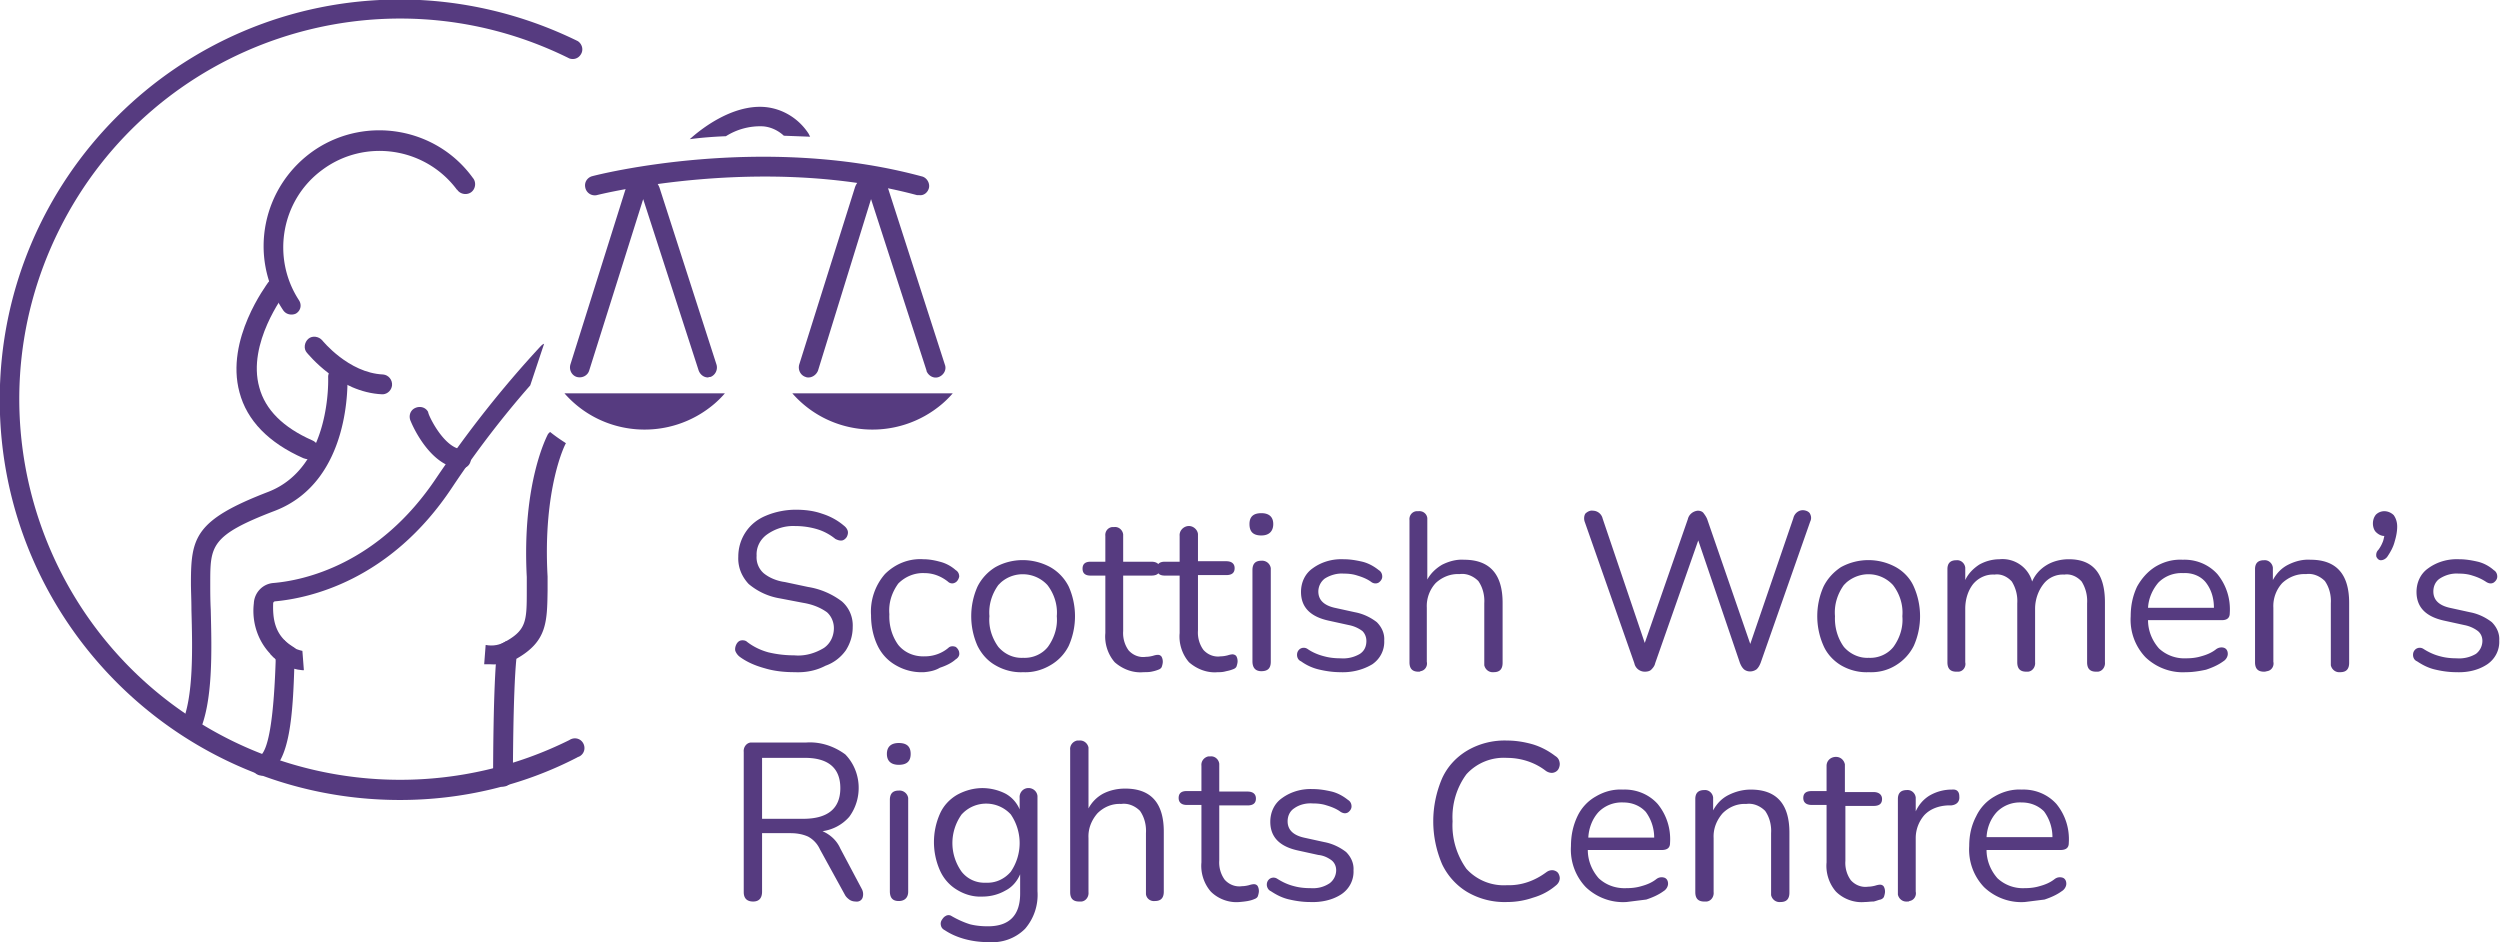
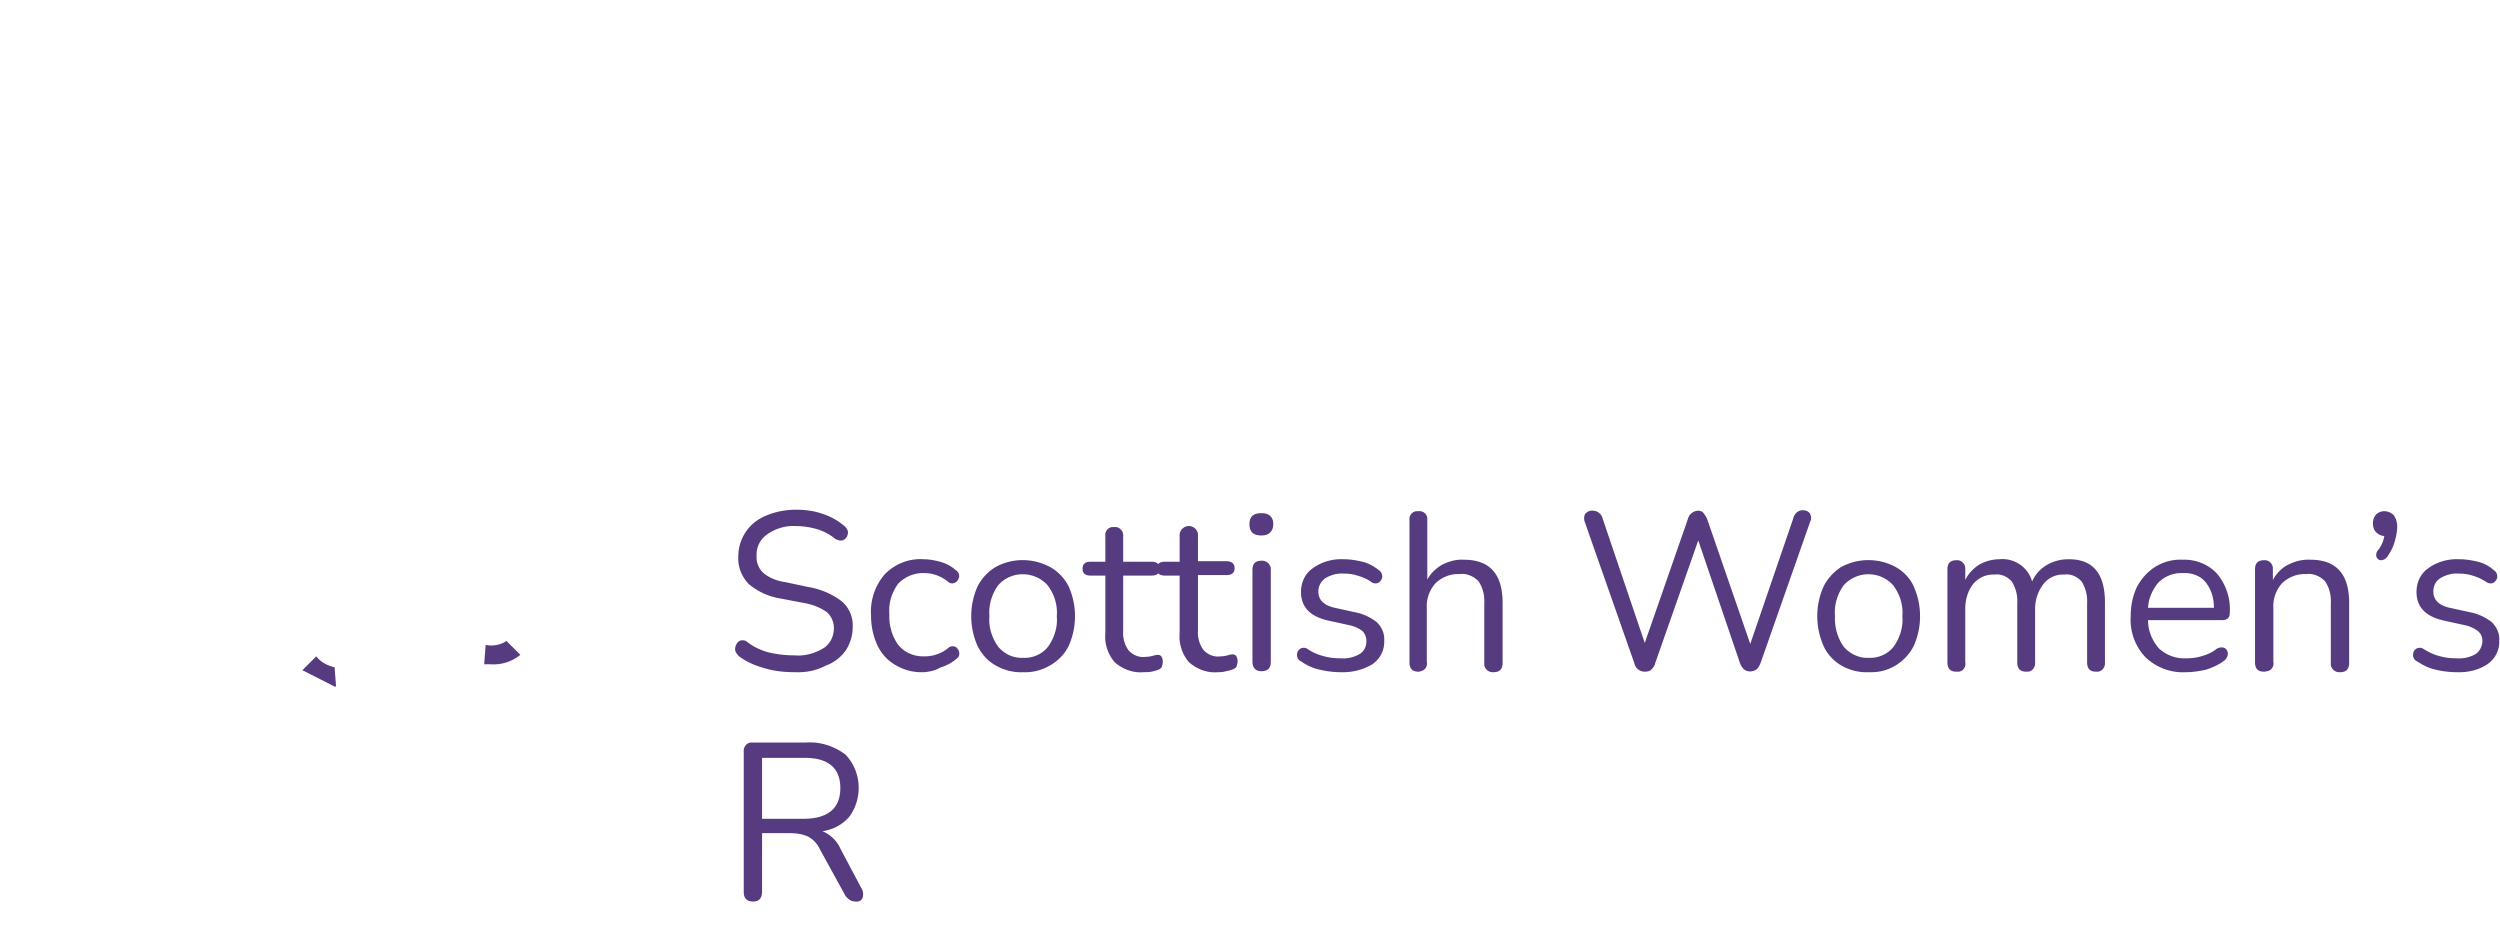
<svg xmlns="http://www.w3.org/2000/svg" viewBox="0 0 504.7 190.2" fill="#563b80">
  <path d="M160.446 135.7c-2.1 0-4.1-.2-6.1-.8-1.8-.5-3.5-1.2-5-2.3a2.73 2.73 0 0 1-.9-1.2c-.1-.4 0-.9.2-1.3s.5-.7.9-.8c.5-.1 1 0 1.3.3 1.3 1 2.8 1.7 4.3 2.1 1.7.4 3.4.6 5.2.6 2.1.2 4.2-.4 6-1.5 1.3-.9 2-2.4 2-4 0-1.2-.5-2.4-1.4-3.2-1.4-1-3-1.6-4.8-1.9l-4.7-.9c-2.4-.4-4.5-1.4-6.3-2.9-1.4-1.5-2.2-3.4-2.1-5.5 0-1.8.5-3.5 1.5-5s2.4-2.6 4.1-3.3c1.9-.8 4-1.2 6-1.2 1.8 0 3.6.2 5.3.8 1.6.5 3.1 1.3 4.4 2.4.4.3.7.7.8 1.1s0 .8-.2 1.2c-.2.3-.5.6-.9.7-.5.1-1-.1-1.4-.3-1.1-.9-2.4-1.6-3.8-2a15.4 15.4 0 0 0-4.3-.6c-2-.1-4 .5-5.7 1.7-1.4 1-2.2 2.6-2.1 4.3a4.27 4.27 0 0 0 1.4 3.5c1.2 1 2.8 1.6 4.3 1.8l4.7 1c2.5.4 4.8 1.4 6.8 2.9 1.5 1.3 2.3 3.2 2.2 5.2 0 1.7-.5 3.3-1.4 4.7-1 1.4-2.4 2.5-4.1 3.1-1.9 1-4 1.4-6.2 1.3m26.1 0a10.29 10.29 0 0 1-5.7-1.4c-1.6-.9-2.9-2.3-3.7-4-.9-1.9-1.3-4-1.3-6.1-.2-3 .8-6 2.8-8.3 2.1-2.1 4.9-3.2 7.8-3 1.1 0 2.2.2 3.3.5 1.2.3 2.3.9 3.2 1.7.5.3.7.8.7 1.3-.1.5-.4 1-.8 1.2-.5.3-1.1.2-1.5-.2-1.4-1.1-3-1.7-4.7-1.7-2-.1-3.9.7-5.3 2.1-1.3 1.8-2 3.9-1.8 6.2-.1 2.2.5 4.4 1.8 6.2 1.3 1.6 3.3 2.4 5.4 2.3 1.7 0 3.4-.6 4.7-1.7.4-.4 1-.4 1.5-.2.4.3.7.8.7 1.2.1.5-.2 1-.7 1.3-.9.8-2 1.3-3.2 1.7-1 .6-2.1.8-3.2.9m20 0c-1.9.1-3.9-.4-5.6-1.4-1.6-.9-2.8-2.3-3.6-3.9-1.7-3.8-1.7-8.2 0-12a9.68 9.68 0 0 1 3.6-3.9c3.4-1.9 7.6-1.9 11.1 0a9.27 9.27 0 0 1 3.7 3.9c1.7 3.8 1.7 8.2 0 12a9.27 9.27 0 0 1-3.7 3.9c-1.7 1-3.6 1.5-5.5 1.4m0-2.9c1.9.1 3.8-.7 5-2.2 1.3-1.8 2-4 1.8-6.2.2-2.2-.5-4.5-1.9-6.3-2.5-2.7-6.7-2.9-9.4-.5l-.5.5c-1.3 1.8-2 4-1.8 6.3-.2 2.2.5 4.4 1.8 6.2 1.3 1.5 3.1 2.3 5 2.2m24.3 2.9c-2.1.2-4.2-.6-5.8-2-1.4-1.6-2.1-3.8-1.9-5.9v-11.6h-3c-1.1 0-1.6-.5-1.6-1.4s.5-1.4 1.6-1.4h3v-5.2c-.1-.9.5-1.7 1.4-1.8h.4c.9-.1 1.7.6 1.8 1.5h0v.3 5.2h5.7c1.1 0 1.7.5 1.7 1.4s-.5 1.4-1.7 1.4h-5.7v11.2c-.1 1.4.3 2.8 1.1 3.9.9 1 2.2 1.5 3.5 1.3.5 0 1-.1 1.4-.2.3-.1.7-.2 1-.2s.5.1.7.3c.2.3.3.7.3 1.1 0 .3-.1.7-.2 1s-.4.5-.7.6c-.5.2-.9.3-1.4.4s-1.1.1-1.6.1" />
  <path d="M245.846 135.7c-2.1.2-4.2-.6-5.8-2-1.4-1.6-2.1-3.8-1.9-5.9v-11.6h-3c-1.1 0-1.6-.5-1.6-1.4s.5-1.4 1.6-1.4h3v-5.2c-.1-1 .7-1.9 1.7-2s1.9.7 2 1.6v.3 5.2h5.7c1.1 0 1.7.5 1.7 1.4s-.5 1.4-1.7 1.4h-5.7v11.2c-.1 1.4.3 2.8 1.1 3.9.9 1 2.2 1.5 3.5 1.3.5 0 1-.1 1.4-.2.3-.1.7-.2 1-.2a1.08 1.08 0 0 1 .7.3c.2.3.3.7.3 1.1 0 .3-.1.7-.2 1s-.4.5-.7.6c-.5.2-.9.3-1.4.4-.7.2-1.2.2-1.7.2m8.8-27.6c-1.7 0-2.4-.8-2.4-2.3s.8-2.2 2.4-2.2 2.4.8 2.4 2.2-.8 2.3-2.4 2.3m0 27.4c-1.2 0-1.8-.7-1.8-2v-18.4c0-1.3.6-1.9 1.8-1.9a1.77 1.77 0 0 1 1.9 1.5v.4 18.5c0 1.3-.6 1.9-1.9 1.9m15.9.2c-1.4 0-2.8-.2-4.1-.5-1.4-.3-2.7-.9-3.8-1.7-.5-.2-.8-.7-.8-1.3 0-.5.2-.9.6-1.2a1.36 1.36 0 0 1 1.5 0c1 .7 2.2 1.2 3.4 1.5 1.1.3 2.2.4 3.3.4a6.63 6.63 0 0 0 3.9-.9c.9-.6 1.3-1.5 1.3-2.6 0-.8-.3-1.5-.8-2-.8-.6-1.7-1-2.7-1.2l-4.1-.9c-3.7-.8-5.6-2.7-5.6-5.8 0-1.9.8-3.7 2.4-4.8 1.8-1.3 4-1.9 6.2-1.8 1.3 0 2.5.2 3.8.5 1.2.3 2.3.9 3.3 1.7.5.3.7.8.7 1.3s-.3.9-.7 1.2c-.5.3-1.1.2-1.5-.1-.8-.6-1.8-1-2.8-1.3-.9-.3-1.8-.4-2.8-.4-1.3-.1-2.7.3-3.8 1a3.32 3.32 0 0 0-1.3 2.6c0 1.7 1.1 2.8 3.3 3.3l4.1.9c1.6.3 3.1 1 4.4 2 1 1 1.6 2.3 1.5 3.7.1 1.9-.8 3.7-2.4 4.8-2 1.2-4.3 1.7-6.5 1.6m15.8-.1c-1.2 0-1.8-.6-1.8-1.9V105c-.1-.9.5-1.7 1.4-1.8h.4c.9-.1 1.7.5 1.8 1.4v.4 12c.7-1.3 1.8-2.3 3-3 1.4-.7 2.9-1.1 4.4-1 5.2 0 7.8 2.9 7.8 8.7v12.1c0 1.3-.6 1.9-1.8 1.9-.9.1-1.7-.5-1.9-1.4v-.5-12c.1-1.6-.3-3.2-1.2-4.5-1-1-2.4-1.6-3.8-1.4-1.8-.1-3.5.6-4.8 1.8-1.2 1.3-1.9 3.1-1.8 5v10.9c.2.9-.4 1.8-1.3 1.9 0 .1-.2.1-.4.1m45.7 0c-1 0-1.9-.7-2.1-1.7l-10-28.5c-.2-.5-.2-1.2.1-1.7.4-.4 1-.7 1.5-.6 1 0 1.8.7 2 1.6l8.5 25.1 8.7-25c.2-.9 1-1.6 2-1.7.4 0 .8.1 1.1.4.3.4.6.8.8 1.3l8.7 25.2 8.7-25.4c.2-.9 1-1.6 1.9-1.6.5 0 1.1.2 1.4.6.3.5.4 1.1.1 1.7l-10 28.5c-.2.5-.4.9-.8 1.3-.8.6-1.9.6-2.6 0-.4-.4-.6-.8-.8-1.3l-8.4-24.7-8.7 24.8c-.1.5-.4.9-.8 1.3-.3.3-.8.4-1.3.4m45.2.1c-1.9.1-3.9-.4-5.6-1.4-1.5-.9-2.8-2.3-3.5-3.9-1.7-3.8-1.7-8.2 0-12 .8-1.6 2-2.9 3.5-3.9a11.52 11.52 0 0 1 11.1 0c1.6.9 2.9 2.3 3.6 3.9 1.7 3.8 1.7 8.2 0 12a9.68 9.68 0 0 1-3.6 3.9c-1.6 1-3.5 1.5-5.5 1.4m0-2.9c1.9.1 3.8-.7 5-2.2 1.3-1.8 2-4 1.8-6.2.2-2.2-.5-4.5-1.9-6.3-2.5-2.7-6.6-2.9-9.4-.5l-.5.5c-1.3 1.8-2 4-1.8 6.3-.1 2.2.5 4.4 1.8 6.2 1.3 1.5 3.2 2.3 5 2.2m17.7 2.8c-1.2 0-1.8-.6-1.8-1.9v-18.8c0-1.2.6-1.8 1.8-1.8.9-.1 1.7.6 1.8 1.5v.3 2.2c.6-1.3 1.6-2.3 2.8-3.1a8.39 8.39 0 0 1 4.1-1.1c3-.3 5.8 1.6 6.6 4.5.6-1.4 1.6-2.5 2.9-3.3s2.9-1.2 4.5-1.2c4.9 0 7.3 2.9 7.3 8.7v12.1c.1.9-.5 1.8-1.4 1.9h-.4c-1.2 0-1.8-.6-1.8-1.9v-11.9c.1-1.6-.3-3.1-1.1-4.4-.9-1-2.2-1.6-3.5-1.4-1.6-.1-3.2.6-4.2 1.9-1.1 1.4-1.7 3.2-1.7 5v10.8c.1.9-.5 1.8-1.4 1.9h-.4c-1.2 0-1.8-.6-1.8-1.9v-11.9c.1-1.6-.3-3.1-1.1-4.4-.9-1-2.2-1.6-3.5-1.4-1.6-.1-3.2.6-4.3 1.9-1.1 1.4-1.6 3.2-1.6 5v10.8c.2.9-.4 1.8-1.3 1.9h-.5m46.4.1c-3 .2-6-.9-8.2-3-2.1-2.2-3.2-5.2-3-8.3 0-2.1.4-4.1 1.3-6 .9-1.6 2.1-3 3.7-4 1.7-1 3.5-1.5 5.5-1.4 2.6-.1 5.2.9 7 2.9 1.8 2.2 2.7 5 2.5 7.9 0 .9-.5 1.4-1.6 1.4h-14.9c0 2.1.8 4.1 2.2 5.7a7.52 7.52 0 0 0 5.5 2c1 0 2-.1 3-.4 1.1-.3 2.1-.7 3-1.4.5-.4 1.2-.5 1.7-.3s.7.7.7 1.2c0 .6-.4 1.2-.9 1.5-1.1.8-2.3 1.3-3.5 1.7-1.4.3-2.7.5-4 .5m-.6-20c-1.9-.1-3.7.6-5 1.9-1.2 1.4-2 3.2-2.1 5.1h13.3c0-1.9-.5-3.7-1.7-5.2-1.1-1.3-2.8-1.9-4.5-1.8m16.3 19.9c-1.2 0-1.8-.6-1.8-1.9v-18.8c0-1.2.6-1.8 1.8-1.8.9-.1 1.7.6 1.8 1.5v.3 2.2c.7-1.3 1.7-2.4 3.1-3.1s2.9-1.1 4.5-1c5.2 0 7.8 2.9 7.8 8.7v12.1c0 1.3-.6 1.9-1.8 1.9-.9.1-1.7-.5-1.9-1.4v-.5-12c.1-1.6-.3-3.2-1.2-4.5-1-1-2.4-1.6-3.8-1.4-1.8-.1-3.5.6-4.8 1.8-1.2 1.3-1.9 3.1-1.8 5v10.9c.2.9-.4 1.8-1.3 1.9-.3.1-.5.1-.6.1m24.9-23.2c-.3.4-.8.7-1.3.7-.4 0-.7-.3-.9-.7-.1-.5 0-1 .4-1.4.3-.4.6-.9.8-1.4.2-.4.3-.9.4-1.4-.6 0-1.2-.3-1.7-.8-.4-.4-.6-1.1-.6-1.7 0-.7.2-1.3.6-1.8.4-.4 1-.7 1.7-.7s1.4.3 1.9.8c.5.7.7 1.5.7 2.3 0 1-.2 2-.5 3-.3 1.2-.9 2.2-1.5 3.1m13.9 23.3c-1.4 0-2.8-.2-4.1-.5-1.4-.3-2.6-.9-3.8-1.7-.5-.2-.8-.7-.8-1.3 0-.5.2-.9.6-1.2a1.36 1.36 0 0 1 1.5 0c1.1.7 2.2 1.2 3.4 1.5 1.1.3 2.2.4 3.3.4a6.63 6.63 0 0 0 3.9-.9 3.32 3.32 0 0 0 1.3-2.6c0-.8-.3-1.5-.9-2-.8-.6-1.7-1-2.7-1.2l-4.1-.9c-3.7-.8-5.6-2.7-5.6-5.8 0-1.9.8-3.7 2.4-4.8 1.8-1.3 4-1.9 6.2-1.8 1.3 0 2.5.2 3.8.5 1.2.3 2.3.9 3.2 1.7.5.3.7.8.7 1.3s-.3.9-.7 1.2c-.5.3-1 .2-1.5-.1-.9-.6-1.8-1-2.8-1.3-.9-.3-1.8-.4-2.8-.4-1.4-.1-2.7.3-3.8 1-.9.6-1.3 1.6-1.3 2.6 0 1.7 1.1 2.8 3.3 3.3l4.1.9c1.6.3 3.1 1 4.4 2 1 1 1.6 2.3 1.5 3.7.1 1.9-.8 3.7-2.4 4.8-1.8 1.2-4 1.7-6.3 1.6m-343.8 46.3c-1.2 0-1.9-.6-1.9-1.9v-28.3c-.1-.9.5-1.8 1.4-1.9h.5 10.7c2.8-.2 5.6.7 7.9 2.4 3.3 3.4 3.6 8.8.8 12.6-1.4 1.6-3.3 2.6-5.4 2.9 1.6.7 2.9 1.9 3.6 3.5l4.3 8.1a2.25 2.25 0 0 1 .2 1.8c-.2.6-.8.9-1.4.8-.4 0-.9-.1-1.3-.4s-.7-.6-.9-1l-5-9.1c-.5-1.1-1.3-2-2.4-2.6-1.1-.5-2.3-.7-3.6-.7h-5.7V180c0 1.3-.6 2-1.8 2m1.8-16.7h8.3c5 0 7.5-2.1 7.5-6.2s-2.5-6.2-7.5-6.1h-8.3v12.3z" />
-   <path d="M181.446 154.4c-1.6 0-2.4-.8-2.4-2.2s.8-2.2 2.4-2.2 2.4.7 2.4 2.2-.8 2.2-2.4 2.2m0 27.5c-1.2 0-1.8-.6-1.8-2v-18.4c0-1.3.6-1.9 1.8-1.9a1.77 1.77 0 0 1 1.9 1.5v.4V180c0 1.2-.7 1.9-1.9 1.9m18.1 8.3c-1.6 0-3.2-.2-4.7-.6s-2.9-1-4.1-1.8c-.4-.2-.7-.5-.8-1a1.39 1.39 0 0 1 .2-1.1c.2-.3.4-.6.8-.8.3-.2.8-.2 1.1 0 1.2.7 2.5 1.3 3.8 1.7 1.2.3 2.4.4 3.6.4 4.3 0 6.5-2.2 6.5-6.6v-3.9c-.6 1.4-1.6 2.6-3 3.3-1.4.8-3 1.2-4.6 1.2-1.8.1-3.6-.4-5.2-1.4-1.5-.9-2.7-2.3-3.4-3.9a14.14 14.14 0 0 1 0-11.4c.7-1.6 1.9-2.9 3.4-3.8 1.6-.9 3.4-1.4 5.2-1.4a10.39 10.39 0 0 1 4.6 1.1c1.3.7 2.3 1.8 2.9 3.2v-2.3c-.1-1 .6-1.9 1.6-2s1.9.6 2 1.6v.4 18.8c.2 2.8-.7 5.5-2.5 7.6-2 2-4.7 2.9-7.4 2.7m-.5-12c1.9.1 3.7-.7 5-2.2 2.4-3.5 2.4-8.1 0-11.6-2.6-2.8-7-2.9-9.7-.2l-.2.2c-2.5 3.5-2.5 8.1 0 11.6 1.2 1.5 3 2.3 4.9 2.2h0 0zm18.8 3.8c-1.2 0-1.8-.6-1.8-1.9v-28.7c-.1-.9.5-1.7 1.4-1.9h.4c.9-.1 1.7.5 1.9 1.4v.4 11.9a7.23 7.23 0 0 1 3-3c1.4-.7 2.9-1 4.4-1 5.2 0 7.8 2.9 7.8 8.7V180c0 1.3-.6 1.9-1.8 1.9-.9.1-1.7-.5-1.8-1.4h0v-.4-11.9c.1-1.6-.3-3.2-1.2-4.5-1-1-2.4-1.6-3.8-1.4-1.8-.1-3.5.6-4.8 1.9-1.2 1.4-1.9 3.1-1.8 5v10.9c.1.9-.5 1.8-1.4 1.9h0-.5m32.4.1c-2.1.2-4.3-.6-5.8-2.1-1.4-1.6-2.1-3.8-1.9-5.9v-11.6h-3c-1 0-1.6-.5-1.6-1.4s.5-1.4 1.6-1.4h3v-5.1c-.1-.9.5-1.7 1.4-1.9h.4c.9-.1 1.7.6 1.8 1.5h0v.4 5.2h5.7c1.1 0 1.7.5 1.7 1.4s-.5 1.4-1.7 1.4h-5.7v11.1c-.1 1.4.3 2.8 1.1 3.9.9 1 2.2 1.5 3.5 1.3.5 0 1-.1 1.4-.2.3-.1.7-.2 1-.2s.5.1.7.3c.2.3.3.7.3 1.1 0 .3-.1.7-.2 1s-.4.5-.7.6c-.9.4-1.9.5-3 .6m14.2 0c-1.4 0-2.8-.2-4.1-.5-1.4-.3-2.6-.9-3.8-1.7-.5-.2-.8-.8-.8-1.3s.2-.9.6-1.2a1.36 1.36 0 0 1 1.5 0c1.1.7 2.2 1.2 3.4 1.5 1.1.3 2.2.4 3.3.4 1.4.1 2.7-.2 3.9-1a3.32 3.32 0 0 0 1.3-2.6c0-.8-.3-1.5-.9-2-.8-.6-1.7-1-2.7-1.1l-4.1-.9c-3.7-.8-5.6-2.7-5.6-5.8 0-1.9.8-3.7 2.4-4.8 1.8-1.3 4-1.9 6.2-1.8 1.3 0 2.5.2 3.8.5 1.2.3 2.3.9 3.3 1.7.5.3.7.8.7 1.3s-.3.9-.7 1.2c-.5.3-1 .2-1.5-.1-.8-.6-1.8-1-2.8-1.3-.9-.3-1.8-.4-2.8-.4-1.3-.1-2.7.2-3.8 1-.9.6-1.3 1.6-1.3 2.6 0 1.7 1.1 2.8 3.3 3.3l4.1.9c1.6.3 3.1 1 4.4 2 1 1 1.6 2.3 1.5 3.7.1 1.9-.8 3.7-2.4 4.8-1.8 1.2-4.1 1.7-6.4 1.6m39.8 0c-2.8.1-5.6-.6-8-2-2.2-1.3-4-3.3-5.1-5.6-2.4-5.6-2.4-11.8 0-17.4 1.1-2.4 2.9-4.3 5.1-5.6 2.4-1.4 5.2-2.1 8-2 1.8 0 3.6.3 5.3.8 1.6.5 3.1 1.3 4.4 2.3.5.3.8.7.9 1.3.1.4 0 .9-.2 1.3s-.6.7-1.1.8-1.1-.1-1.5-.4c-2.2-1.7-5-2.6-7.8-2.6-3.1-.2-6.1 1-8.2 3.3-2 2.7-3 6.1-2.8 9.5-.2 3.4.8 6.8 2.8 9.6 2.1 2.3 5.1 3.5 8.2 3.3 2.9.1 5.6-.9 7.9-2.6.4-.3.9-.5 1.5-.4.4.1.8.3 1 .7s.3.8.2 1.2c-.1.5-.4.9-.8 1.2-1.3 1.1-2.8 1.9-4.5 2.4a15.95 15.95 0 0 1-5.3.9m24.1 0c-3 .2-6-.9-8.2-3-2.1-2.2-3.2-5.2-3-8.3 0-2.1.4-4.1 1.3-6 .8-1.7 2.1-3.1 3.7-4 1.7-1 3.5-1.5 5.5-1.4 2.6-.1 5.2.9 7 2.9 1.8 2.2 2.7 5 2.5 7.9 0 .9-.5 1.4-1.7 1.4h-14.9c0 2.1.8 4.1 2.2 5.7 1.5 1.4 3.5 2.1 5.6 2 1 0 2-.1 3-.4 1.1-.3 2.1-.7 3-1.4.5-.4 1.1-.5 1.7-.3.5.2.7.7.7 1.2 0 .6-.4 1.2-.9 1.5-1.1.8-2.3 1.3-3.5 1.7l-4 .5m-.6-20.1c-1.9-.1-3.7.6-5 1.9-1.3 1.4-2 3.3-2.1 5.2h13.3c0-1.9-.6-3.7-1.7-5.2-1.1-1.2-2.7-1.9-4.5-1.9m16.3 20c-1.2 0-1.8-.6-1.8-1.9v-18.8c0-1.2.6-1.8 1.8-1.8.9-.1 1.7.6 1.8 1.5v.4 2.2c.7-1.3 1.7-2.4 3.1-3.1s2.9-1.1 4.5-1.1c5.2 0 7.8 2.9 7.8 8.7v12.1c0 1.3-.6 1.9-1.8 1.9-.9.1-1.7-.5-1.9-1.4v-.5-12c.1-1.6-.3-3.2-1.2-4.5-1-1-2.4-1.6-3.8-1.4-1.8-.1-3.5.6-4.8 1.9-1.2 1.4-1.9 3.1-1.8 5v10.9c.1.9-.5 1.8-1.4 1.9h-.5m32.4.1c-2.1.2-4.3-.6-5.8-2.1-1.4-1.6-2.1-3.8-1.9-5.9v-11.6h-3c-1.1 0-1.7-.5-1.7-1.4s.5-1.4 1.7-1.4h3v-5.1c0-1 .8-1.8 1.9-1.8.9 0 1.6.6 1.8 1.5v.4 5.2h5.8c1 0 1.7.5 1.7 1.4s-.5 1.4-1.7 1.4h-5.7v11.1c-.1 1.4.3 2.8 1.1 3.9.9 1 2.2 1.5 3.5 1.3.5 0 1-.1 1.4-.2.3-.1.7-.2 1-.2s.5.1.7.3c.2.3.3.7.3 1.1 0 .3-.1.7-.2 1s-.4.5-.7.6c-.5.1-.9.3-1.4.4-.7 0-1.2.1-1.8.1m8.6-.1c-.9.1-1.7-.5-1.9-1.4h0v-.4-18.9c0-1.2.6-1.8 1.8-1.8.9-.1 1.7.6 1.8 1.5v.4 2.4c.6-1.3 1.5-2.4 2.8-3.2 1.4-.8 2.9-1.2 4.5-1.2 1-.1 1.5.4 1.5 1.4.1 1-.5 1.7-1.7 1.8h-.7c-1.8.1-3.5.7-4.7 2-1.1 1.3-1.7 2.9-1.7 4.6V180c.2.9-.4 1.8-1.3 1.9 0 .1-.2.1-.4.1m23.7.1c-3 .2-6-.9-8.2-3-2.1-2.2-3.2-5.2-3-8.3 0-2.1.4-4.1 1.4-6 .8-1.7 2.1-3.1 3.7-4 1.7-1 3.6-1.5 5.5-1.4 2.6-.1 5.2.9 7 2.9 1.8 2.2 2.7 5 2.5 7.9 0 .9-.5 1.4-1.7 1.4h-14.9c0 2.1.8 4.1 2.2 5.7a7.52 7.52 0 0 0 5.5 2c1 0 2-.1 3-.4 1.1-.3 2.1-.7 3-1.4.5-.4 1.1-.5 1.7-.3.5.2.7.7.7 1.2 0 .6-.4 1.2-.9 1.5-1.1.8-2.3 1.3-3.5 1.7l-4 .5m-.6-20.1c-1.9-.1-3.7.6-5 1.9-1.3 1.4-2 3.2-2.1 5.1h13.3c0-1.9-.6-3.7-1.7-5.2-1.2-1.2-2.8-1.8-4.5-1.8m-327.4-.5c-44.6 0-80.8-36.2-80.8-80.8s36.1-80.8 80.8-80.8c12.4 0 24.7 2.9 35.9 8.4.9.6 1.2 1.8.6 2.7-.5.8-1.4 1.1-2.3.8-38-18.9-84.1-3.4-103 34.6s-3.4 84.1 34.6 103c21.6 10.7 46.9 10.7 68.4 0 .9-.6 2.1-.4 2.7.5s.4 2.1-.5 2.7c0 0-.1.1-.2.1-.1.1-.3.1-.4.2-11 5.7-23.3 8.6-35.8 8.6m-21.9-98c-.7 0-1.3-.3-1.7-.9-7.2-10.8-4.2-25.2 6.5-32.4 10.4-6.9 24.5-4.4 31.8 5.7.7.8.6 2.1-.2 2.8s-2.1.6-2.8-.2h0c-.1-.1-.1-.2-.2-.2-6.4-8.6-18.6-10.4-27.2-4-8.3 6.1-10.3 17.7-4.7 26.3.6.9.4 2.1-.6 2.7-.2.1-.5.2-.9.2h0 0z" />
-   <path d="M62.146 92.7c-.3 0-.6-.1-.9-.2-7-3.1-11.4-7.6-12.9-13.3-2.9-10.7 5.5-21.7 5.8-22.2.7-.9 2-1.1 2.9-.4.9.6 1.1 1.7.5 2.6 0 0 0 .1-.1.1 0 .1-7.6 10-5.1 18.9 1.2 4.5 4.8 8.1 10.7 10.7 1 .4 1.5 1.5 1.1 2.5v.1c-.4.7-1.2 1.2-2 1.2m15-13.1h0c-8.8-.4-14.9-8.1-15.2-8.4-.7-.8-.5-2.1.3-2.8s2.1-.5 2.8.3h0s5.3 6.6 12.3 6.9c1.1.1 1.9 1.1 1.8 2.2-.1.9-.8 1.7-1.8 1.8h-.2z" />
-   <path d="M38.346 149c-.3 0-.6-.1-.8-.2-1-.5-1.4-1.6-.9-2.6h0c2.5-5.4 2.2-15.6 2-23.1 0-2-.1-3.8-.1-5.4 0-9.2.8-12.7 15.6-18.4 12.9-5 12.1-23.1 12.1-23.2 0-1.1.9-1.9 2-1.9 1 0 1.8.8 1.9 1.7 0 .9.9 21.2-14.6 27.2-13.1 5-13.1 7.1-13.1 14.7 0 1.6 0 3.3.1 5.3.2 8.3.5 18.7-2.4 24.9-.3.6-1 1-1.8 1m54.6-54.4h0c-6-.4-9.6-8.5-10-9.5-.5-1-.2-2.2.8-2.7s2.2-.2 2.7.8v.1c0 .1.1.2.1.3.7 1.8 3.5 6.8 6.6 7.1 1.1 0 1.9.9 1.9 2s-.9 1.9-2 1.9h-.1 0zm92.7-55.2h-.5c-31.2-8.4-64.3-.1-64.7 0a1.95 1.95 0 0 1-2.3-1.6c-.2-1 .4-1.9 1.3-2.2 1.4-.4 34.4-8.7 66.6 0 1 .2 1.7 1.3 1.5 2.3-.2.9-1 1.6-1.9 1.5h0 0zm-39.1-11.9a12.91 12.91 0 0 1 7.4-2c1.6.1 3.1.8 4.3 1.9l5.3.2-.3-.6c-2-3.1-5.3-5.1-8.9-5.4-6.6-.5-12.9 4.5-15.1 6.5 2.2-.3 4.7-.5 7.3-.6" />
-   <path d="M142.946 76.2c-.9 0-1.6-.6-1.9-1.4l-11.2-34.6-10.9 34.6c-.3 1-1.4 1.6-2.5 1.3-1-.3-1.6-1.4-1.3-2.5h0l11.2-35.6c.6-1.9 2.5-2.9 4.4-2.4 1.1.3 2 1.2 2.4 2.3l11.5 35.7a2.06 2.06 0 0 1-1.2 2.5h0c-.1 0-.3 0-.5.1m20.3 0c-.2 0-.4 0-.6-.1-1-.3-1.6-1.4-1.3-2.5l11.2-35.6c.5-1.8 2.4-2.9 4.3-2.4 1.1.3 2 1.2 2.4 2.3l11.5 35.7c.4 1-.2 2.1-1.2 2.5s-2.1-.2-2.5-1.2v-.1l-11.2-34.6-10.7 34.6c-.3.8-1.1 1.4-1.9 1.4m-49.3 3.2c7.8 8.9 21.3 9.8 30.3 2.1a20.79 20.79 0 0 0 2.1-2.1h-32.4 0zm46 0c7.8 8.9 21.3 9.8 30.3 2.1a20.79 20.79 0 0 0 2.1-2.1h-32.4 0zm-50.1-10c-.3.1-.5.3-.7.5-7.7 8.3-14.7 17.2-21 26.5-11.7 17.6-26.9 20.8-33 21.3-2.2.2-3.8 2-3.9 4.1-.5 4.2 1.1 8.5 4.4 11.2v.6c-.4 11.8-1.5 18.2-3.3 19.1-1.1.3-1.7 1.4-1.4 2.4.3 1.1 1.4 1.7 2.4 1.4.1 0 .1 0 .2-.1.2-.1.3-.1.4-.2 4.6-2.2 5.2-11.9 5.5-22.5l.2-2.8-.9-.6c-3.3-2.2-3.7-5.4-3.6-8.5 0-.2.2-.4.4-.4 6.6-.6 23.2-4 35.8-23.1 4.8-7.2 10-14 15.7-20.5l2.8-8.4h0zm4.3 20c-1.1-.7-2.1-1.4-3.1-2.2l-.4.4c-.2.4-5.3 9.9-4.3 28.9v2.5c0 6.6 0 8.3-5 10.9l-.9.5-.1 1c-.8 6.6-.8 24.7-.8 25.4 0 1.1.9 2 2 2h0c1.1 0 1.9-.9 2-1.9h0 0c0-.2 0-16.9.7-23.9 6.2-3.5 6.2-7.4 6.3-13.8v-2.8c-1-17.8 3.6-26.9 3.7-26.9s-.2-.1-.1-.1" />
-   <path d="M98.846 134.1h-1.1l.3-3.9c1.5.3 3 0 4.2-.8l2.8 2.8c-1.7 1.4-3.9 2.1-6.2 1.9m-37.8 1.2c-2.5-.2-4.9-1.4-6.5-3.3l2.8-2.8c.9 1.2 2.3 1.9 3.7 2.2l.3 3.9h-.3 0z" />
+   <path d="M98.846 134.1h-1.1l.3-3.9c1.5.3 3 0 4.2-.8l2.8 2.8c-1.7 1.4-3.9 2.1-6.2 1.9m-37.8 1.2l2.8-2.8c.9 1.2 2.3 1.9 3.7 2.2l.3 3.9h-.3 0z" />
</svg>